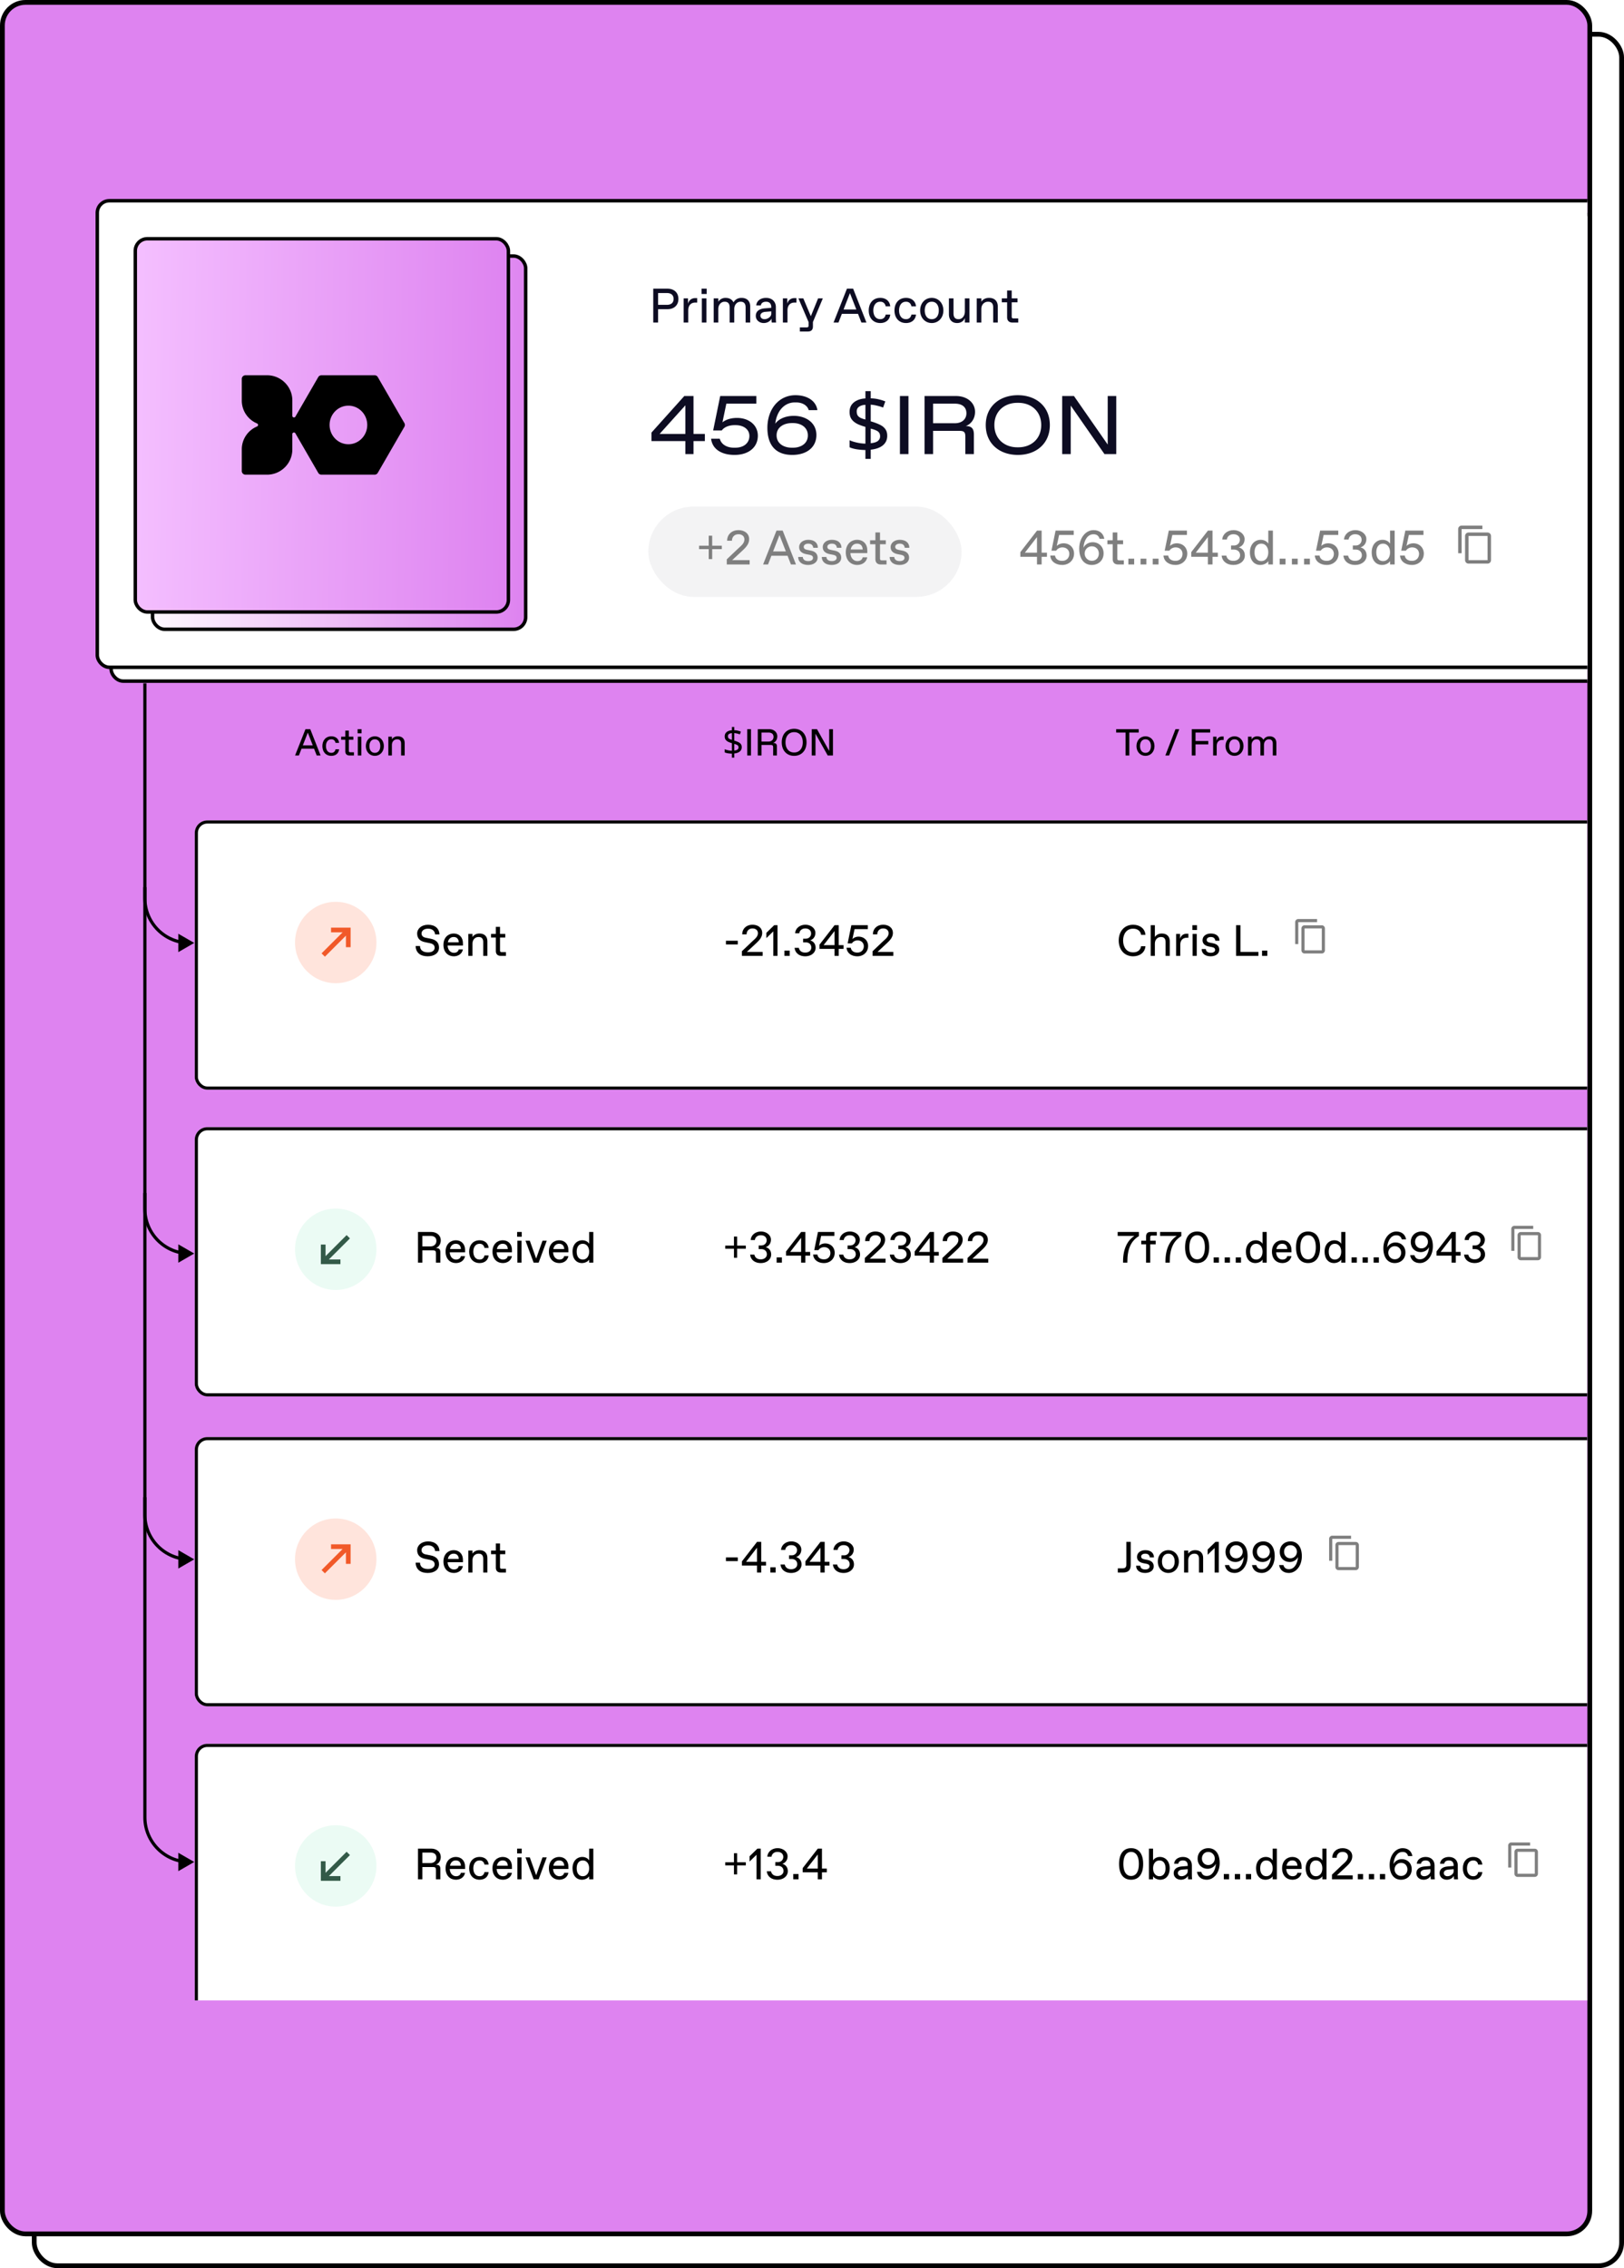
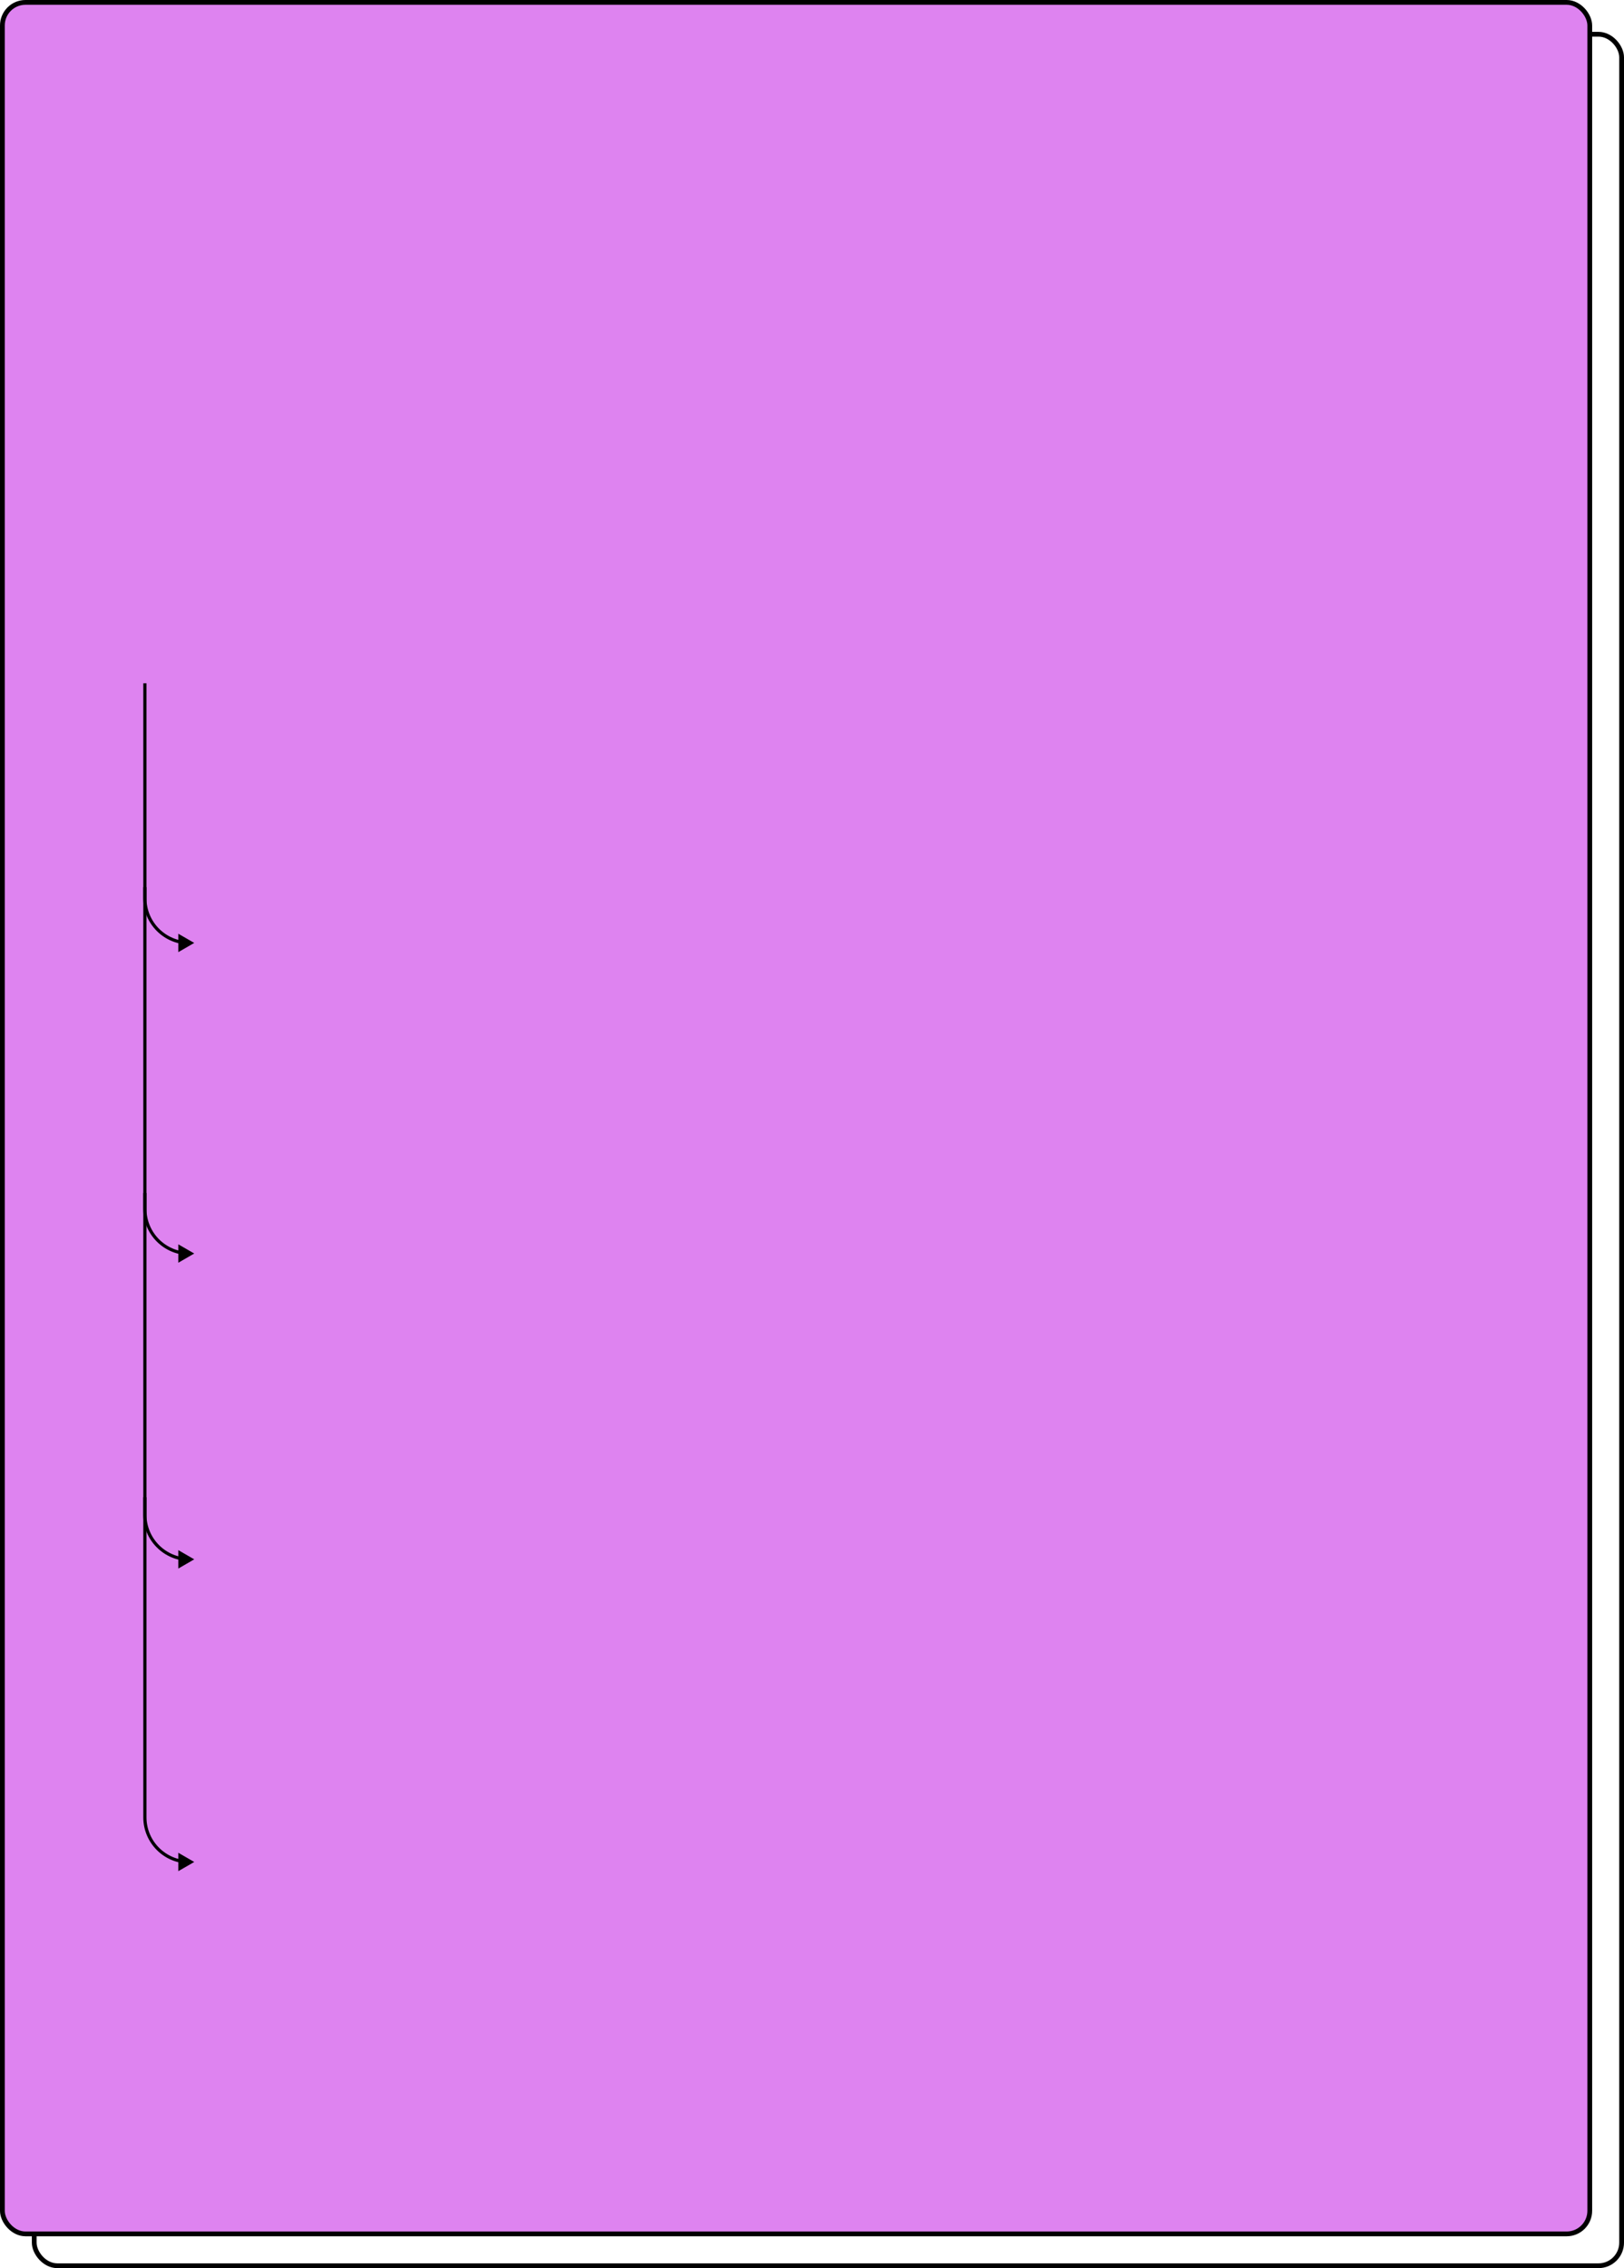
<svg xmlns="http://www.w3.org/2000/svg" width="510" height="712" fill="none">
  <rect width="498.5" height="700.5" x="10.75" y="10.75" fill="#fff" stroke="#000" stroke-width="1.5" rx="7.25" />
  <rect width="498.5" height="700.5" x=".75" y=".75" fill="#DE83F0" stroke="#000" stroke-width="1.5" rx="7.25" />
  <g clip-path="url(#a)">
    <rect width="1132.77" height="146.463" x="34.897" y="67.353" fill="#fff" stroke="#000" stroke-width="1.085" rx="3.797" />
    <rect width="1132.77" height="146.463" x="30.552" y="63.013" fill="#fff" stroke="#000" stroke-width="1.085" rx="3.797" />
    <path fill="#0D0C22" d="M206.666 101.253h-1.519V90.621h4.481c1.974 0 3.417 1.17 3.417 3.22 0 2.05-1.443 3.22-3.417 3.22h-2.962v4.192Zm0-9.265v3.706h2.734c1.367 0 2.127-.638 2.127-1.853 0-1.215-.76-1.853-2.127-1.853h-2.734Zm9.471 9.265h-1.443v-7.594h1.367v1.67c.304-1.139 1.215-1.746 2.203-1.746h.683v1.397h-.607c-1.367 0-2.203.912-2.203 2.43v3.843Zm5.787-8.961h-1.595v-1.67h1.595v1.67Zm-.076 8.961h-1.443v-7.594h1.443v7.594Zm3.723 0h-1.443v-7.594h1.443v1.063a2.657 2.657 0 0 1 2.278-1.215c1.094 0 2.005.425 2.506 1.412.593-1.047 1.58-1.412 2.506-1.412 1.747 0 2.734 1.063 2.734 2.658v5.088h-1.443v-4.784c0-1.063-.455-1.747-1.534-1.747h-.121c-.927 0-1.914.835-1.914 2.278v4.253h-1.443v-4.784c0-1.063-.456-1.747-1.534-1.747h-.121c-.927 0-1.914.835-1.914 2.278v4.253Zm14.283.152c-1.443 0-2.506-.957-2.506-2.248 0-1.731 1.534-2.248 2.764-2.354l2.096-.167v-.243c0-1.063-.607-1.671-1.579-1.671h-.122c-.79 0-1.473.38-1.564 1.14H237.5c.091-1.398 1.352-2.355 3.068-2.355 2.02 0 3.083 1.337 3.083 2.886v3.19c0 .455 0 1.139.076 1.67h-1.367c-.076-.38-.076-1.139-.076-1.215-.303.684-1.215 1.367-2.43 1.367Zm.167-1.215h.122c.926 0 2.065-.76 2.065-1.67v-.775l-1.898.151c-.881.076-1.519.502-1.519 1.2 0 .623.516 1.094 1.23 1.094Zm7.28 1.063h-1.443v-7.594h1.367v1.67c.304-1.139 1.215-1.746 2.202-1.746h.684v1.397h-.608c-1.367 0-2.202.912-2.202 2.43v3.843Zm9.614-7.594h1.488l-3.113 7.427v1.382c0 1.063-.532 1.595-1.595 1.595h-2.506v-1.291h2.126c.456 0 .608-.152.608-.608v-1.063l-3.19-7.442h1.534l2.37 5.604 2.278-5.604Zm15.177 7.594h-1.579l-1.064-2.734h-5.073l-1.063 2.734h-1.549l4.207-10.632h1.944l4.177 10.632Zm-5.179-9.235-2.005 5.134h4.01l-2.005-5.134Zm9.545 9.387c-2.339 0-3.645-1.716-3.645-3.949 0-2.233 1.306-3.95 3.645-3.95 1.732 0 2.962 1.019 3.114 2.659h-1.443c-.137-.835-.744-1.443-1.61-1.443h-.121c-1.459 0-2.142 1.291-2.142 2.734s.683 2.734 2.142 2.734h.121c.866 0 1.473-.608 1.61-1.443h1.443c-.152 1.64-1.382 2.658-3.114 2.658Zm8.084 0c-2.339 0-3.645-1.716-3.645-3.949 0-2.233 1.306-3.95 3.645-3.95 1.732 0 2.962 1.019 3.114 2.659h-1.443c-.137-.835-.744-1.443-1.61-1.443h-.122c-1.458 0-2.141 1.291-2.141 2.734s.683 2.734 2.141 2.734h.122c.866 0 1.473-.608 1.61-1.443h1.443c-.152 1.64-1.382 2.658-3.114 2.658Zm8.069 0c-2.051 0-3.645-1.595-3.645-3.949s1.594-3.95 3.645-3.95c2.05 0 3.645 1.596 3.645 3.95s-1.595 3.949-3.645 3.949Zm-.061-1.215h.122c1.23 0 2.141-.987 2.141-2.734 0-1.747-.911-2.734-2.141-2.734h-.122c-1.23 0-2.142.987-2.142 2.734 0 1.747.912 2.734 2.142 2.734Zm8.025 1.215c-1.701 0-2.582-1.139-2.582-2.734V93.66h1.443v4.708c0 1.215.501 1.823 1.534 1.823h.122c.972 0 1.913-.911 1.913-2.43v-4.101h1.443v7.594h-1.443V99.81c-.288.836-1.108 1.595-2.43 1.595Zm7.599-.152h-1.443v-7.594h1.443v1.063c.456-.683 1.215-1.215 2.431-1.215 1.746 0 2.733 1.063 2.733 2.658v5.088h-1.442v-4.784c0-1.063-.456-1.747-1.535-1.747h-.121c-1.078 0-2.066.835-2.066 2.278v4.253Zm11.592 0h-1.823c-1.063 0-1.67-.607-1.67-1.67v-4.679h-1.671V93.66h1.671v-2.46h1.442v2.46h1.823v1.245h-1.823v4.45c0 .456.152.608.608.608h1.443v1.291ZM217.789 124.319v11.9h3.567v2.239h-3.567v4.088h-2.552v-4.088h-10.65v-2.656l10.311-11.483h2.891Zm-2.552 2.917-8.098 8.983h8.098v-8.983Zm16.195 3.957c3.854 0 6.562 2.318 6.562 5.573 0 3.671-2.917 6.04-7.317 6.04-3.984 0-6.952-1.718-7.369-5.077h2.734c.469 1.823 2.292 2.812 4.453 2.812h.364c2.812 0 4.479-1.536 4.479-3.697 0-2.031-1.771-3.385-4.349-3.385h-.364c-1.432 0-3.125.494-3.958 1.666h-2.708l2.213-10.806h11.353v2.396h-9.426l-1.224 5.858c1.172-.937 2.812-1.38 4.557-1.38Zm17.839-.651c3.802 0 7.109 2.136 7.109 6.015 0 3.88-3.073 6.249-7.577 6.249-4.739 0-7.812-2.577-7.812-8.514 0-5.833 3.594-10.233 8.801-10.233 3.75 0 6.484 1.797 6.9 4.687h-2.734c-.286-1.172-1.614-2.422-3.984-2.422h-.364c-3.255 0-5.676 2.656-6.145 6.666 1.198-1.614 3.411-2.448 5.806-2.448Zm-.598 9.999h.364c2.448 0 4.661-1.276 4.661-3.854 0-2.577-2.213-3.879-4.661-3.879h-.364c-2.5 0-4.791 1.276-4.791 3.853 0 2.578 2.239 3.88 4.791 3.88Zm23.102.729a20.726 20.726 0 0 1-2.786-.234c-.902-.157-1.631-.365-2.187-.625v-2.213c.59.277 1.345.52 2.265.729.92.208 1.823.321 2.708.338v-5.26a18.413 18.413 0 0 1-2.239-.781c-.625-.295-1.137-.625-1.536-.989a3.738 3.738 0 0 1-.911-1.25c-.191-.486-.287-1.041-.287-1.666 0-.851.2-1.58.599-2.187.417-.608.998-1.085 1.745-1.433.746-.364 1.623-.572 2.629-.624v-2.292h1.667v2.265c.92.018 1.753.122 2.499.313.764.174 1.459.391 2.083.651l-.703 1.927a12.118 12.118 0 0 0-1.848-.573 11.246 11.246 0 0 0-2.031-.339v5.234c1.145.33 2.1.686 2.864 1.068.764.364 1.337.824 1.718 1.38.4.538.599 1.241.599 2.109 0 1.215-.451 2.204-1.354 2.968-.902.746-2.178 1.206-3.827 1.38v2.89h-1.667v-2.786Zm1.667-2.135c1.024-.104 1.77-.339 2.239-.703.469-.382.703-.868.703-1.458 0-.434-.087-.79-.26-1.068-.174-.295-.478-.547-.912-.755-.416-.208-1.006-.408-1.77-.599v4.583Zm-1.667-12.056c-.625.035-1.137.148-1.536.339-.399.174-.703.408-.911.703a1.828 1.828 0 0 0-.287 1.015c0 .452.079.842.235 1.172.173.313.46.582.859.807.399.209.946.4 1.64.573v-4.609Zm13.521 15.467h-2.682v-18.227h2.682v18.227Zm7.73 0h-2.682v-18.227h9.894c3.489 0 5.963 2.109 5.963 4.974 0 2.343-1.432 3.931-2.916 4.452 1.901 0 2.552.859 2.552 2.682v6.119h-2.682v-5.468c0-1.432-.417-1.823-1.849-1.823h-8.28v7.291Zm0-15.831v6.145h6.822c2.291 0 3.645-1.302 3.645-3.125 0-1.953-1.354-3.02-3.645-3.02h-6.822Zm26.616 16.091c-5.754 0-10.077-3.541-10.077-9.373 0-5.833 4.323-9.374 10.077-9.374s10.05 3.541 10.05 9.374c0 5.832-4.296 9.373-10.05 9.373Zm-.208-2.395h.416c3.88 0 7.135-2.552 7.135-6.978 0-4.427-3.255-6.978-7.135-6.978h-.416c-3.88 0-7.161 2.551-7.161 6.978 0 4.426 3.281 6.978 7.161 6.978Zm28.432-.859v-15.233h2.682v18.227h-3.698l-10.597-15.232v15.232h-2.682v-18.227h3.697l10.598 15.233Z" />
    <g clip-path="url(#b)">
      <path fill="#7F7F7F" d="M465.522 164.994h-6.516c-.598 0-1.086.488-1.086 1.085v7.594h1.086v-7.594h6.516v-1.085Zm1.629 2.17h-5.973c-.597 0-1.086.488-1.086 1.085v7.594c0 .597.489 1.085 1.086 1.085h5.973c.598 0 1.086-.488 1.086-1.085v-7.594c0-.597-.488-1.085-1.086-1.085Zm0 8.679h-5.973v-7.594h5.973v7.594Z" />
    </g>
    <rect width="98.377" height="28.34" x="203.594" y="159.027" fill="#F3F3F4" rx="14.17" />
    <path fill="#7F7F7F" d="M223.658 171.304h3.023v1.078h-3.023v3.129h-1.094v-3.129h-3.022v-1.078h3.022v-3.144h1.094v3.144Zm9.117 1.899-2.84 2.627h5.483v1.367h-7.184v-1.61l3.433-3.265c.941-.896 2.111-1.686 2.111-2.992 0-1.003-.79-1.626-1.792-1.626h-.152c-1.17 0-1.975.866-1.975 2.036h-1.519c.015-2.036 1.534-3.327 3.57-3.327 1.822 0 3.356 1.018 3.356 2.841 0 1.686-1.26 2.794-2.491 3.949Zm17.193 3.994h-1.579l-1.064-2.734h-5.073l-1.063 2.734h-1.549l4.207-10.632h1.944l4.177 10.632Zm-5.179-9.234-2.005 5.133h4.01l-2.005-5.133Zm8.981 9.386c-2.02 0-3.114-1.063-3.114-2.506h1.443c.076.911.79 1.291 1.686 1.291h.122c.79 0 1.412-.38 1.412-.987 0-.486-.273-.82-1.033-.972l-1.108-.213c-1.231-.243-2.218-.881-2.218-2.172 0-1.519 1.352-2.339 2.871-2.339 1.99 0 3.007 1.063 3.007 2.506h-1.443c-.076-.683-.501-1.291-1.488-1.291h-.122c-.85 0-1.382.441-1.382.972 0 .532.304.82 1.063.972l1.2.243c1.155.228 2.096.851 2.096 2.218s-1.23 2.278-2.992 2.278Zm7.416 0c-2.02 0-3.113-1.063-3.113-2.506h1.443c.076.911.789 1.291 1.686 1.291h.121c.79 0 1.413-.38 1.413-.987 0-.486-.274-.82-1.033-.972l-1.109-.213c-1.23-.243-2.217-.881-2.217-2.172 0-1.519 1.351-2.339 2.87-2.339 1.99 0 3.008 1.063 3.008 2.506h-1.443c-.076-.683-.502-1.291-1.489-1.291h-.121c-.851 0-1.383.441-1.383.972 0 .532.304.82 1.064.972l1.2.243c1.154.228 2.096.851 2.096 2.218s-1.231 2.278-2.993 2.278Zm8.009 0c-1.883 0-3.584-1.306-3.584-3.964 0-2.628 1.746-3.934 3.539-3.934 1.974 0 3.22 1.367 3.22 3.342v.835h-5.316c.091 1.731 1.199 2.506 2.126 2.506h.121c.745 0 1.459-.38 1.61-1.185h1.443c-.273 1.534-1.594 2.4-3.159 2.4Zm-2.05-4.86h3.782c-.061-1.322-.851-1.823-1.717-1.823h-.121c-.79 0-1.671.471-1.944 1.823Zm11.259 4.708h-1.823c-1.063 0-1.671-.607-1.671-1.67v-4.679h-1.67v-1.245h1.67v-2.461h1.443v2.461h1.823v1.245h-1.823v4.451c0 .455.152.607.608.607h1.443v1.291Zm4.097.152c-2.02 0-3.114-1.063-3.114-2.506h1.443c.076.911.79 1.291 1.686 1.291h.122c.79 0 1.412-.38 1.412-.987 0-.486-.273-.82-1.032-.972l-1.109-.213c-1.231-.243-2.218-.881-2.218-2.172 0-1.519 1.352-2.339 2.871-2.339 1.99 0 3.007 1.063 3.007 2.506h-1.443c-.076-.683-.501-1.291-1.488-1.291h-.122c-.85 0-1.382.441-1.382.972 0 .532.304.82 1.063.972l1.2.243c1.155.228 2.096.851 2.096 2.218s-1.23 2.278-2.992 2.278ZM327.113 177.197h-1.458v-2.415h-5.225v-1.458l5.24-6.759h1.443v6.926h1.671v1.291h-1.671v2.415Zm-1.458-8.597-3.798 4.891h3.798V168.6Zm7.918 8.749c-1.944 0-3.6-1.017-3.752-2.962h1.489c.137 1.094 1.078 1.671 2.187 1.671h.152c1.276 0 2.157-.942 2.157-2.202 0-1.17-.912-2.02-2.081-2.02h-.152c-.684 0-1.473.349-1.899 1.032h-1.473l1.291-6.303h5.696v1.367h-4.587l-.744 3.448c.577-.562 1.367-.835 2.126-.835 1.975 0 3.311 1.412 3.311 3.235 0 2.096-1.625 3.569-3.721 3.569Zm9.57-7.139c1.898 0 3.432 1.367 3.432 3.494 0 2.187-1.594 3.645-3.721 3.645-2.354 0-3.934-1.853-3.934-5.118 0-3.418 2.066-5.818 4.496-5.818 1.823 0 3.083 1.003 3.387 2.734h-1.488c-.228-.85-.851-1.428-1.793-1.428h-.182c-1.671 0-2.916 1.702-3.098 4.238.531-1.093 1.67-1.747 2.901-1.747Zm-.334 5.833h.151c1.14 0 2.127-.911 2.127-2.263 0-1.367-.987-2.279-2.127-2.279h-.151c-1.14 0-2.188.973-2.188 2.264 0 1.275 1.048 2.278 2.188 2.278Zm10.117 1.154h-1.822c-1.063 0-1.671-.607-1.671-1.67v-4.679h-1.671v-1.245h1.671v-2.461h1.443v2.461h1.823v1.245h-1.823v4.451c0 .455.152.607.607.607h1.443v1.291Zm3.247 0h-1.822v-1.822h1.822v1.822Zm3.827 0h-1.823v-1.822H360v1.822Zm3.827 0h-1.823v-1.822h1.823v1.822Zm5.3.152c-1.944 0-3.6-1.017-3.752-2.962h1.489c.137 1.094 1.078 1.671 2.187 1.671h.152c1.276 0 2.157-.942 2.157-2.202 0-1.17-.912-2.02-2.081-2.02h-.152c-.683 0-1.473.349-1.899 1.032h-1.473l1.291-6.303h5.696v1.367h-4.587l-.744 3.448c.577-.562 1.367-.835 2.126-.835 1.975 0 3.311 1.412 3.311 3.235 0 2.096-1.625 3.569-3.721 3.569Zm11.651-.152h-1.458v-2.415h-5.225v-1.458l5.24-6.759h1.443v6.926h1.67v1.291h-1.67v2.415Zm-1.458-8.597-3.798 4.891h3.798V168.6Zm8.009 8.749c-2.066 0-3.493-1.139-3.691-2.931h1.473c.213 1.048 1.018 1.64 2.142 1.64h.137c1.124 0 2.05-.683 2.05-1.747 0-1.108-.82-1.792-1.929-1.792h-.911v-1.276h.911c1.109 0 1.853-.82 1.853-1.792 0-1.094-.85-1.747-1.974-1.747h-.137c-1.018 0-1.883.714-1.975 1.671h-1.442c.091-1.701 1.61-2.962 3.569-2.962 1.899 0 3.448 1.261 3.448 2.81 0 1.367-.79 2.278-1.838 2.613 1.048.258 1.914 1.108 1.914 2.551 0 1.701-1.519 2.962-3.6 2.962Zm8.459 0c-1.898 0-3.265-1.443-3.265-3.949s1.519-3.949 3.417-3.949c1.064 0 1.975.532 2.355 1.215v-4.101h1.443v10.632h-1.443v-1.063c-.38.684-1.443 1.215-2.507 1.215Zm.244-1.215h.121c1.078 0 2.142-.911 2.142-2.734s-1.064-2.734-2.142-2.734h-.121c-1.155 0-2.066.911-2.066 2.734s.911 2.734 2.066 2.734Zm7.665 1.063h-1.822v-1.822h1.822v1.822Zm3.827 0h-1.822v-1.822h1.822v1.822Zm3.827 0h-1.823v-1.822h1.823v1.822Zm5.3.152c-1.944 0-3.6-1.017-3.751-2.962h1.488c.137 1.094 1.078 1.671 2.187 1.671h.152c1.276 0 2.157-.942 2.157-2.202 0-1.17-.911-2.02-2.081-2.02h-.152c-.683 0-1.473.349-1.898 1.032h-1.474l1.291-6.303h5.696v1.367h-4.587l-.744 3.448c.577-.562 1.367-.835 2.126-.835 1.975 0 3.311 1.412 3.311 3.235 0 2.096-1.625 3.569-3.721 3.569Zm8.917 0c-2.066 0-3.494-1.139-3.691-2.931h1.473c.213 1.048 1.018 1.64 2.142 1.64h.137c1.123 0 2.05-.683 2.05-1.747 0-1.108-.82-1.792-1.929-1.792h-.911v-1.276h.911c1.109 0 1.853-.82 1.853-1.792 0-1.094-.851-1.747-1.974-1.747h-.137c-1.018 0-1.884.714-1.975 1.671h-1.443c.091-1.701 1.61-2.962 3.57-2.962 1.898 0 3.448 1.261 3.448 2.81 0 1.367-.79 2.278-1.838 2.613 1.048.258 1.914 1.108 1.914 2.551 0 1.701-1.519 2.962-3.6 2.962Zm8.459 0c-1.898 0-3.265-1.443-3.265-3.949s1.519-3.949 3.417-3.949c1.063 0 1.975.532 2.354 1.215v-4.101h1.443v10.632h-1.443v-1.063c-.379.684-1.442 1.215-2.506 1.215Zm.243-1.215h.122c1.078 0 2.141-.911 2.141-2.734s-1.063-2.734-2.141-2.734h-.122c-1.154 0-2.065.911-2.065 2.734s.911 2.734 2.065 2.734Zm9.139 1.215c-1.944 0-3.599-1.017-3.751-2.962h1.488c.137 1.094 1.079 1.671 2.187 1.671h.152c1.276 0 2.157-.942 2.157-2.202 0-1.17-.911-2.02-2.081-2.02h-.152c-.683 0-1.473.349-1.898 1.032h-1.473l1.291-6.303h5.695v1.367h-4.587l-.744 3.448c.577-.562 1.367-.835 2.127-.835 1.974 0 3.311 1.412 3.311 3.235 0 2.096-1.626 3.569-3.722 3.569Z" />
    <rect width="117.17" height="117.17" x="47.909" y="80.371" fill="url(#c)" stroke="#000" stroke-width="1.085" rx="3.797" />
    <rect width="117.17" height="117.17" x="42.485" y="74.947" fill="url(#d)" stroke="#000" stroke-width="1.085" rx="3.797" />
    <path fill="#000" d="m126.997 132.824-1.631-2.821-5.533-9.568-1.189-2.057a1.151 1.151 0 0 0-.999-.577h-16.707c-.412 0-.794.22-.998.577l-1.331 2.302-5.845 10.112a.526.526 0 0 1-.579.237.507.507 0 0 1-.378-.494v-4.807c0-4.371-3.561-7.927-7.938-7.927H77.08c-.636 0-1.152.515-1.152 1.151v6.776a7.774 7.774 0 0 0 4.8 7.2.51.51 0 0 1 .317.469v.005c0 .207-.125.39-.317.473a7.777 7.777 0 0 0-4.8 7.155v6.826c0 .635.516 1.151 1.152 1.151h6.785c4.377 0 7.938-3.557 7.938-7.928v-4.806a.513.513 0 0 1 .957-.254l6.223 10.761.953 1.649c.203.357.586.578.998.578h16.707c.412 0 .795-.221.998-.578l1.768-3.058 4.156-7.191.059-.104 1.909-3.303.458-.794c.212-.357.212-.798.008-1.155Zm-17.581 6.635c-3.257 0-5.911-2.717-5.911-6.057 0-3.341 2.65-6.058 5.911-6.058 3.258 0 5.912 2.717 5.912 6.058 0 3.34-2.654 6.057-5.912 6.057Z" />
    <g filter="url(#e)">
      <rect width="624.641" height="84.507" x="61.17" y="253.615" fill="#fff" rx="3.931" />
      <rect width="623.658" height="83.524" x="61.661" y="254.106" stroke="#000" stroke-width=".983" rx="3.439" />
    </g>
    <g filter="url(#f)">
-       <rect width="624.641" height="84.507" x="61.17" y="349.913" fill="#fff" rx="3.931" />
      <rect width="623.658" height="83.524" x="61.661" y="350.404" stroke="#000" stroke-width=".983" rx="3.439" />
    </g>
    <path fill="#000" d="M132.642 396.357h-1.376v-9.629h4.127c1.789 0 3.027 1.1 3.027 2.613 0 1.239-.688 2.16-1.582 2.435 1.1 0 1.444.386 1.444 1.349v3.232h-1.375v-2.889c0-.756-.207-.963-.963-.963h-3.302v3.852Zm0-8.391v3.301h2.545c1.169 0 1.857-.756 1.857-1.719 0-1.032-.688-1.582-1.857-1.582h-2.545Zm10.535 8.529c-1.706 0-3.247-1.183-3.247-3.591 0-2.38 1.582-3.563 3.206-3.563 1.788 0 2.916 1.239 2.916 3.027v.757h-4.815c.083 1.568 1.087 2.269 1.926 2.269h.11c.674 0 1.321-.343 1.459-1.073h1.306c-.247 1.39-1.444 2.174-2.861 2.174Zm-1.857-4.402h3.425c-.055-1.197-.77-1.651-1.554-1.651h-.11c-.716 0-1.514.426-1.761 1.651Zm9.314 4.402c-2.118 0-3.301-1.555-3.301-3.577 0-2.022 1.183-3.577 3.301-3.577 1.569 0 2.683.922 2.821 2.408h-1.307c-.124-.757-.674-1.307-1.458-1.307h-.111c-1.32 0-1.939 1.169-1.939 2.476s.619 2.476 1.939 2.476h.111c.784 0 1.334-.55 1.458-1.306h1.307c-.138 1.485-1.252 2.407-2.821 2.407Zm7.267 0c-1.706 0-3.246-1.183-3.246-3.591 0-2.38 1.582-3.563 3.205-3.563 1.788 0 2.916 1.239 2.916 3.027v.757h-4.814c.082 1.568 1.086 2.269 1.926 2.269h.11c.674 0 1.32-.343 1.458-1.073h1.307c-.248 1.39-1.445 2.174-2.862 2.174Zm-1.857-4.402h3.426c-.055-1.197-.771-1.651-1.555-1.651h-.11c-.715 0-1.513.426-1.761 1.651Zm7.801-3.852h-1.444v-1.513h1.444v1.513Zm-.068 8.116h-1.307v-6.878h1.307v6.878Zm4.596-1.279 1.995-5.599h1.334l-2.545 6.878h-1.582l-2.545-6.878h1.348l1.995 5.599Zm7.248 1.417c-1.705 0-3.246-1.183-3.246-3.591 0-2.38 1.582-3.563 3.205-3.563 1.789 0 2.917 1.239 2.917 3.027v.757h-4.815c.082 1.568 1.086 2.269 1.926 2.269h.11c.674 0 1.32-.343 1.458-1.073h1.307c-.248 1.39-1.445 2.174-2.862 2.174Zm-1.857-4.402h3.426c-.055-1.197-.771-1.651-1.555-1.651h-.11c-.715 0-1.513.426-1.761 1.651Zm8.985 4.402c-1.72 0-2.958-1.307-2.958-3.577s1.376-3.577 3.095-3.577c.963 0 1.789.482 2.133 1.101v-3.714h1.306v9.629h-1.306v-.963c-.344.619-1.307 1.101-2.27 1.101Zm.22-1.101h.11c.977 0 1.94-.825 1.94-2.476s-.963-2.476-1.94-2.476h-.11c-1.046 0-1.871.825-1.871 2.476s.825 2.476 1.871 2.476Z" />
    <ellipse cx="105.436" cy="392.167" fill="#EBFBF4" rx="12.788" ry="12.774" />
    <path stroke="#335A48" stroke-width="1.474" d="M106.911 396.097h-5.41v-5.404M101.501 396.097l7.87-7.861" />
    <path fill="#000" d="M134.306 300.197c-2.27 0-3.714-1.101-3.783-3.233h1.376c0 1.307 1.018 1.995 2.462 1.995h.138c1.293 0 1.995-.647 1.995-1.445 0-.784-.496-1.238-1.514-1.444l-1.54-.317c-1.541-.316-2.435-1.183-2.435-2.71 0-1.513 1.362-2.751 3.439-2.751 2.132 0 3.494 1.169 3.563 3.026h-1.376c-.069-1.1-.949-1.788-2.118-1.788h-.138c-1.197 0-1.995.646-1.995 1.499 0 .743.509 1.183 1.321 1.348l1.541.303c1.664.33 2.627 1.211 2.627 2.779 0 1.692-1.43 2.738-3.563 2.738Zm8.199 0c-1.706 0-3.247-1.183-3.247-3.591 0-2.38 1.582-3.563 3.206-3.563 1.788 0 2.916 1.238 2.916 3.027v.756h-4.815c.083 1.568 1.087 2.27 1.926 2.27h.11c.674 0 1.321-.344 1.459-1.073h1.307c-.248 1.39-1.445 2.174-2.862 2.174Zm-1.857-4.403h3.425c-.055-1.196-.77-1.65-1.554-1.65h-.11c-.716 0-1.514.426-1.761 1.65Zm7.732 4.265h-1.306v-6.878h1.306v.963c.413-.619 1.101-1.101 2.202-1.101 1.582 0 2.476.963 2.476 2.408v4.608h-1.307v-4.333c0-.963-.413-1.582-1.39-1.582h-.11c-.976 0-1.871.756-1.871 2.063v3.852Zm10.499 0h-1.65c-.963 0-1.514-.55-1.514-1.513v-4.237h-1.513v-1.128h1.513v-2.229h1.307v2.229h1.651v1.128h-1.651v4.03c0 .413.138.551.55.551h1.307v1.169Z" />
    <ellipse cx="105.436" cy="295.868" fill="#FFE4DC" rx="12.788" ry="12.774" />
    <path stroke="#F15929" stroke-width="1.474" d="M103.96 291.938h5.41v5.404M109.37 291.938l-7.869 7.861" />
    <g filter="url(#g)">
      <rect width="624.641" height="84.507" x="61.17" y="447.194" fill="#fff" rx="3.931" />
      <rect width="623.658" height="83.524" x="61.661" y="447.686" stroke="#000" stroke-width=".983" rx="3.439" />
    </g>
    <g filter="url(#h)">
      <rect width="624.641" height="84.507" x="61.17" y="543.493" fill="#fff" rx="3.931" />
      <rect width="623.658" height="83.524" x="61.661" y="543.984" stroke="#000" stroke-width=".983" rx="3.439" />
    </g>
    <path fill="#000" d="M132.642 589.938h-1.376v-9.63h4.127c1.789 0 3.027 1.1 3.027 2.613 0 1.239-.688 2.16-1.582 2.435 1.1 0 1.444.386 1.444 1.349v3.233h-1.375v-2.889c0-.757-.207-.963-.963-.963h-3.302v3.852Zm0-8.392v3.301h2.545c1.169 0 1.857-.756 1.857-1.719 0-1.032-.688-1.582-1.857-1.582h-2.545Zm10.535 8.529c-1.706 0-3.247-1.183-3.247-3.59 0-2.38 1.582-3.564 3.206-3.564 1.788 0 2.916 1.239 2.916 3.027v.757h-4.815c.083 1.568 1.087 2.27 1.926 2.27h.11c.674 0 1.321-.344 1.459-1.074h1.306c-.247 1.39-1.444 2.174-2.861 2.174Zm-1.857-4.402h3.425c-.055-1.197-.77-1.651-1.554-1.651h-.11c-.716 0-1.514.426-1.761 1.651Zm9.314 4.402c-2.118 0-3.301-1.554-3.301-3.577 0-2.022 1.183-3.577 3.301-3.577 1.569 0 2.683.922 2.821 2.408h-1.307c-.124-.757-.674-1.307-1.458-1.307h-.111c-1.32 0-1.939 1.169-1.939 2.476s.619 2.477 1.939 2.477h.111c.784 0 1.334-.551 1.458-1.307h1.307c-.138 1.485-1.252 2.407-2.821 2.407Zm7.267 0c-1.706 0-3.246-1.183-3.246-3.59 0-2.38 1.582-3.564 3.205-3.564 1.788 0 2.916 1.239 2.916 3.027v.757h-4.814c.082 1.568 1.086 2.27 1.926 2.27h.11c.674 0 1.32-.344 1.458-1.074h1.307c-.248 1.39-1.445 2.174-2.862 2.174Zm-1.857-4.402h3.426c-.055-1.197-.771-1.651-1.555-1.651h-.11c-.715 0-1.513.426-1.761 1.651Zm7.801-3.852h-1.444v-1.513h1.444v1.513Zm-.068 8.117h-1.307v-6.879h1.307v6.879Zm4.596-1.28 1.995-5.599h1.334l-2.545 6.879h-1.582l-2.545-6.879h1.348l1.995 5.599Zm7.248 1.417c-1.705 0-3.246-1.183-3.246-3.59 0-2.38 1.582-3.564 3.205-3.564 1.789 0 2.917 1.239 2.917 3.027v.757h-4.815c.082 1.568 1.086 2.27 1.926 2.27h.11c.674 0 1.32-.344 1.458-1.074h1.307c-.248 1.39-1.445 2.174-2.862 2.174Zm-1.857-4.402h3.426c-.055-1.197-.771-1.651-1.555-1.651h-.11c-.715 0-1.513.426-1.761 1.651Zm8.985 4.402c-1.72 0-2.958-1.307-2.958-3.577s1.376-3.577 3.095-3.577c.963 0 1.789.482 2.133 1.101v-3.714h1.306v9.63h-1.306v-.963c-.344.619-1.307 1.1-2.27 1.1Zm.22-1.1h.11c.977 0 1.94-.826 1.94-2.477 0-1.651-.963-2.476-1.94-2.476h-.11c-1.046 0-1.871.825-1.871 2.476s.825 2.477 1.871 2.477Z" />
    <ellipse cx="105.436" cy="585.746" fill="#EBFBF4" rx="12.788" ry="12.774" />
    <path stroke="#335A48" stroke-width="1.474" d="M106.911 589.677h-5.41v-5.404M101.501 589.677l7.87-7.861" />
    <path fill="#000" d="M134.306 493.777c-2.27 0-3.714-1.101-3.783-3.233h1.376c0 1.307 1.018 1.995 2.462 1.995h.138c1.293 0 1.995-.647 1.995-1.445 0-.784-.496-1.238-1.514-1.444l-1.54-.317c-1.541-.316-2.435-1.183-2.435-2.71 0-1.513 1.362-2.751 3.439-2.751 2.132 0 3.494 1.169 3.563 3.026h-1.376c-.069-1.1-.949-1.788-2.118-1.788h-.138c-1.197 0-1.995.646-1.995 1.499 0 .743.509 1.183 1.321 1.349l1.541.302c1.664.33 2.627 1.211 2.627 2.779 0 1.692-1.43 2.738-3.563 2.738Zm8.199 0c-1.706 0-3.247-1.183-3.247-3.591 0-2.38 1.582-3.563 3.206-3.563 1.788 0 2.916 1.238 2.916 3.027v.756h-4.815c.083 1.569 1.087 2.27 1.926 2.27h.11c.674 0 1.321-.344 1.459-1.073h1.307c-.248 1.39-1.445 2.174-2.862 2.174Zm-1.857-4.402h3.425c-.055-1.197-.77-1.651-1.554-1.651h-.11c-.716 0-1.514.426-1.761 1.651Zm7.732 4.264h-1.306v-6.878h1.306v.963c.413-.619 1.101-1.101 2.202-1.101 1.582 0 2.476.963 2.476 2.408v4.608h-1.307v-4.333c0-.963-.413-1.582-1.39-1.582h-.11c-.976 0-1.871.756-1.871 2.063v3.852Zm10.499 0h-1.65c-.963 0-1.514-.55-1.514-1.513v-4.237h-1.513v-1.128h1.513v-2.229h1.307v2.229h1.651v1.128h-1.651v4.031c0 .412.138.55.55.55h1.307v1.169Z" />
    <ellipse cx="105.436" cy="489.448" fill="#FFE4DC" rx="12.788" ry="12.774" />
    <path stroke="#F15929" stroke-width="1.474" d="M103.96 485.518h5.41v5.404M109.37 485.518l-7.869 7.861" />
    <path fill="#000" d="M231.688 296.482h-3.715v-1.169h3.715v1.169Zm5.418-.041-2.572 2.38h4.966v1.238h-6.507v-1.458l3.109-2.958c.853-.812 1.912-1.527 1.912-2.71 0-.908-.715-1.472-1.623-1.472h-.138c-1.059 0-1.788.784-1.788 1.843h-1.376c.014-1.843 1.389-3.012 3.233-3.012 1.651 0 3.04.921 3.04 2.572 0 1.527-1.142 2.531-2.256 3.577Zm3.552-3.604 2.477-2.408h1.031v9.63h-1.32v-7.69l-2.188 2.119v-1.651Zm7.331 7.222h-1.651v-1.651h1.651v1.651Zm4.883.138c-1.871 0-3.164-1.032-3.343-2.655h1.335c.192.949.921 1.485 1.939 1.485h.124c1.018 0 1.857-.619 1.857-1.582 0-1.004-.742-1.623-1.747-1.623h-.825v-1.156h.825c1.005 0 1.679-.743 1.679-1.623 0-.99-.771-1.582-1.789-1.582h-.124c-.921 0-1.705.647-1.788 1.513h-1.307c.083-1.541 1.458-2.682 3.233-2.682 1.72 0 3.123 1.141 3.123 2.545 0 1.238-.715 2.063-1.665 2.366.95.234 1.734 1.004 1.734 2.311 0 1.541-1.376 2.683-3.261 2.683Zm10.524-.138h-1.321v-2.187h-4.732v-1.321l4.746-6.122h1.307v6.273h1.513v1.17h-1.513v2.187Zm-1.321-7.786-3.439 4.429h3.439v-4.429Zm7.172 7.924c-1.761 0-3.26-.922-3.398-2.683h1.348c.124.991.977 1.513 1.981 1.513h.138c1.155 0 1.953-.853 1.953-1.994 0-1.06-.825-1.83-1.884-1.83h-.138c-.619 0-1.334.316-1.72.935h-1.334l1.169-5.709h5.159v1.238h-4.154l-.675 3.123c.523-.509 1.239-.756 1.926-.756 1.789 0 2.999 1.279 2.999 2.93 0 1.898-1.472 3.233-3.37 3.233Zm8.902-3.756-2.573 2.38h4.966v1.238h-6.507v-1.458l3.109-2.958c.853-.812 1.912-1.527 1.912-2.71 0-.908-.715-1.472-1.623-1.472h-.137c-1.06 0-1.789.784-1.789 1.843h-1.376c.014-1.843 1.39-3.012 3.233-3.012 1.651 0 3.041.921 3.041 2.572 0 1.527-1.142 2.531-2.256 3.577ZM231.481 391.02h2.738v.976h-2.738v2.834h-.99v-2.834h-2.738v-.976h2.738v-2.848h.99v2.848Zm7.433 5.475c-1.871 0-3.164-1.032-3.343-2.655h1.334c.193.949.922 1.486 1.94 1.486h.124c1.018 0 1.857-.619 1.857-1.582 0-1.005-.743-1.624-1.747-1.624h-.826v-1.155h.826c1.004 0 1.678-.743 1.678-1.624 0-.99-.77-1.582-1.788-1.582h-.124c-.922 0-1.706.647-1.788 1.514h-1.307c.082-1.541 1.458-2.683 3.233-2.683 1.719 0 3.122 1.142 3.122 2.545 0 1.238-.715 2.064-1.664 2.366.949.234 1.733 1.004 1.733 2.311 0 1.541-1.375 2.683-3.26 2.683Zm6.63-.138h-1.651v-1.65h1.651v1.65Zm7.359 0h-1.32v-2.187h-4.733v-1.321l4.747-6.121h1.306v6.273h1.514v1.169h-1.514v2.187Zm-1.32-7.786-3.439 4.43h3.439v-4.43Zm7.172 7.924c-1.761 0-3.261-.922-3.398-2.683h1.348c.124.991.977 1.514 1.981 1.514h.137c1.156 0 1.954-.853 1.954-1.995 0-1.059-.825-1.83-1.885-1.83h-.137c-.619 0-1.335.317-1.72.936h-1.334l1.169-5.709h5.159v1.238h-4.155l-.674 3.123c.523-.509 1.238-.757 1.926-.757 1.789 0 2.999 1.279 2.999 2.93 0 1.899-1.472 3.233-3.37 3.233Zm8.076 0c-1.871 0-3.164-1.032-3.343-2.655h1.334c.193.949.922 1.486 1.94 1.486h.124c1.018 0 1.857-.619 1.857-1.582 0-1.005-.743-1.624-1.747-1.624h-.826v-1.155h.826c1.004 0 1.678-.743 1.678-1.624 0-.99-.77-1.582-1.788-1.582h-.124c-.922 0-1.706.647-1.788 1.514h-1.307c.082-1.541 1.458-2.683 3.233-2.683 1.719 0 3.122 1.142 3.122 2.545 0 1.238-.715 2.064-1.664 2.366.949.234 1.733 1.004 1.733 2.311 0 1.541-1.376 2.683-3.26 2.683Zm8.872-3.756-2.572 2.38h4.966v1.238h-6.507v-1.458l3.109-2.958c.853-.811 1.912-1.527 1.912-2.71 0-.908-.715-1.472-1.623-1.472h-.138c-1.059 0-1.788.784-1.788 1.844h-1.376c.014-1.844 1.39-3.013 3.233-3.013 1.651 0 3.041.922 3.041 2.573 0 1.527-1.142 2.531-2.257 3.576Zm7.075 3.756c-1.871 0-3.165-1.032-3.343-2.655h1.334c.193.949.922 1.486 1.94 1.486h.124c1.018 0 1.857-.619 1.857-1.582 0-1.005-.743-1.624-1.747-1.624h-.826v-1.155h.826c1.004 0 1.678-.743 1.678-1.624 0-.99-.77-1.582-1.788-1.582h-.124c-.922 0-1.706.647-1.789 1.514h-1.307c.083-1.541 1.459-2.683 3.233-2.683 1.72 0 3.123 1.142 3.123 2.545 0 1.238-.715 2.064-1.664 2.366.949.234 1.733 1.004 1.733 2.311 0 1.541-1.376 2.683-3.26 2.683Zm10.523-.138h-1.321v-2.187h-4.732v-1.321l4.746-6.121h1.307v6.273h1.513v1.169h-1.513v2.187Zm-1.321-7.786-3.439 4.43h3.439v-4.43Zm8.08 4.168-2.572 2.38h4.966v1.238h-6.507v-1.458l3.109-2.958c.853-.811 1.912-1.527 1.912-2.71 0-.908-.715-1.472-1.623-1.472h-.138c-1.059 0-1.788.784-1.788 1.844h-1.376c.014-1.844 1.39-3.013 3.233-3.013 1.651 0 3.04.922 3.04 2.573 0 1.527-1.141 2.531-2.256 3.576Zm7.9 0-2.573 2.38h4.966v1.238h-6.507v-1.458l3.109-2.958c.853-.811 1.913-1.527 1.913-2.71 0-.908-.716-1.472-1.624-1.472h-.137c-1.06 0-1.789.784-1.789 1.844h-1.375c.013-1.844 1.389-3.013 3.233-3.013 1.65 0 3.04.922 3.04 2.573 0 1.527-1.142 2.531-2.256 3.576ZM231.688 490.062h-3.715v-1.169h3.715v1.169Zm7.364 3.577h-1.32v-2.188h-4.733v-1.32l4.747-6.122h1.306v6.273h1.514v1.169h-1.514v2.188Zm-1.32-7.787-3.439 4.43h3.439v-4.43Zm5.837 7.787h-1.651v-1.651h1.651v1.651Zm4.883.137c-1.871 0-3.164-1.032-3.343-2.655h1.335c.192.949.922 1.486 1.94 1.486h.123c1.018 0 1.858-.619 1.858-1.582 0-1.004-.743-1.623-1.748-1.623h-.825v-1.156h.825c1.005 0 1.679-.743 1.679-1.623 0-.991-.771-1.582-1.789-1.582h-.123c-.922 0-1.706.646-1.789 1.513h-1.307c.083-1.541 1.458-2.683 3.233-2.683 1.72 0 3.123 1.142 3.123 2.545 0 1.238-.715 2.064-1.665 2.366.95.234 1.734 1.005 1.734 2.312 0 1.54-1.376 2.682-3.261 2.682Zm10.524-.137h-1.321v-2.188h-4.732v-1.32l4.746-6.122h1.307v6.273h1.513v1.169h-1.513v2.188Zm-1.321-7.787-3.439 4.43h3.439v-4.43Zm7.255 7.924c-1.871 0-3.164-1.032-3.343-2.655h1.334c.193.949.922 1.486 1.94 1.486h.124c1.018 0 1.857-.619 1.857-1.582 0-1.004-.743-1.623-1.747-1.623h-.826v-1.156h.826c1.004 0 1.678-.743 1.678-1.623 0-.991-.77-1.582-1.788-1.582h-.124c-.922 0-1.706.646-1.789 1.513h-1.306c.082-1.541 1.458-2.683 3.232-2.683 1.72 0 3.123 1.142 3.123 2.545 0 1.238-.715 2.064-1.664 2.366.949.234 1.733 1.005 1.733 2.312 0 1.54-1.376 2.682-3.26 2.682ZM231.481 584.6h2.738v.977h-2.738v2.833h-.99v-2.833h-2.738v-.977h2.738v-2.848h.99v2.848Zm3.911-1.885 2.476-2.407h1.032v9.63h-1.321v-7.691l-2.187 2.119v-1.651Zm8.748 7.36c-1.871 0-3.164-1.032-3.343-2.655h1.334c.193.949.922 1.486 1.94 1.486h.124c1.018 0 1.857-.619 1.857-1.582 0-1.005-.743-1.624-1.747-1.624h-.825v-1.155h.825c1.004 0 1.678-.743 1.678-1.624 0-.99-.77-1.582-1.788-1.582h-.124c-.922 0-1.706.647-1.788 1.514h-1.307c.082-1.541 1.458-2.683 3.233-2.683 1.719 0 3.122 1.142 3.122 2.545 0 1.238-.715 2.064-1.664 2.366.949.234 1.733 1.005 1.733 2.311 0 1.541-1.375 2.683-3.26 2.683Zm6.63-.137h-1.651v-1.651h1.651v1.651Zm7.359 0h-1.32v-2.188h-4.733v-1.321l4.747-6.121h1.306v6.273h1.514v1.169h-1.514v2.188Zm-1.32-7.787-3.439 4.43h3.439v-4.43ZM229.838 236.575a9.42 9.42 0 0 1-1.262-.106c-.409-.071-.739-.165-.99-.283v-1.002c.267.125.609.235 1.025.33.417.094.826.145 1.227.153v-2.382a8.323 8.323 0 0 1-1.014-.354 2.786 2.786 0 0 1-.696-.448 1.692 1.692 0 0 1-.413-.566 2.058 2.058 0 0 1-.129-.754c0-.386.09-.716.271-.991a1.9 1.9 0 0 1 .79-.648c.338-.165.735-.26 1.191-.283v-1.038h.754v1.026c.417.008.794.055 1.132.141.346.079.661.177.944.295l-.319.873a5.541 5.541 0 0 0-.837-.26 5.198 5.198 0 0 0-.92-.153v2.37c.519.149.952.311 1.298.484.345.165.605.373.778.625.181.243.271.562.271.955 0 .55-.204.998-.613 1.344-.409.338-.987.546-1.734.625v1.309h-.754v-1.262Zm.754-.967c.464-.047.802-.153 1.015-.318a.816.816 0 0 0 .318-.661.896.896 0 0 0-.118-.483c-.079-.134-.216-.248-.413-.342a4.049 4.049 0 0 0-.802-.271v2.075Zm-.754-5.459a1.839 1.839 0 0 0-.696.153.959.959 0 0 0-.413.318.832.832 0 0 0-.129.46c0 .205.035.381.106.531a.973.973 0 0 0 .389.365c.181.095.428.181.743.26v-2.087Zm6.005 7.004h-1.179v-8.254h1.179v8.254Zm3.305 0h-1.179v-8.254h3.537c1.533 0 2.594.943 2.594 2.24 0 1.061-.589 1.851-1.356 2.087.944 0 1.238.33 1.238 1.156v2.771h-1.179v-2.476c0-.649-.177-.826-.825-.826h-2.83v3.302Zm0-7.193v2.83h2.181c1.003 0 1.592-.649 1.592-1.474 0-.884-.589-1.356-1.592-1.356h-2.181Zm10.243 7.311c-2.24 0-3.891-1.592-3.891-4.245s1.651-4.245 3.891-4.245 3.891 1.592 3.891 4.245-1.651 4.245-3.891 4.245Zm-.059-1.062h.118c1.533 0 2.653-1.179 2.653-3.183 0-2.005-1.12-3.184-2.653-3.184h-.118c-1.533 0-2.653 1.179-2.653 3.184 0 2.004 1.12 3.183 2.653 3.183Zm11.07-.483v-6.827h1.179v8.254h-1.65l-3.833-6.828v6.828h-1.179v-8.254h1.651l3.832 6.827Z" />
    <g clip-path="url(#i)">
      <path fill="#7F7F7F" d="M481.492 384.797h-5.902a.986.986 0 0 0-.984.983v6.878h.984v-6.878h5.902v-.983Zm1.476 1.965h-5.41a.986.986 0 0 0-.984.983v6.878c0 .541.442.983.984.983h5.41a.985.985 0 0 0 .983-.983v-6.878a.985.985 0 0 0-.983-.983Zm0 7.861h-5.41v-6.878h5.41v6.878Z" />
    </g>
    <path fill="#000" d="M355.862 300.197c-2.82 0-4.539-2.133-4.539-4.953 0-2.82 1.719-4.952 4.539-4.952 2.064 0 3.715 1.21 3.852 3.164h-1.375c-.138-1.17-1.101-1.926-2.408-1.926h-.137c-1.995 0-3.096 1.651-3.096 3.714 0 2.064 1.101 3.715 3.096 3.715h.137c1.307 0 2.27-.757 2.408-1.926h1.375c-.137 1.953-1.788 3.164-3.852 3.164Zm6.812-.138h-1.307v-9.63h1.307v3.715c.413-.619 1.1-1.101 2.201-1.101 1.582 0 2.476.963 2.476 2.408v4.608h-1.307v-4.333c0-.963-.412-1.582-1.389-1.582h-.11c-.977 0-1.871.756-1.871 2.063v3.852Zm7.98 0h-1.307v-6.878h1.238v1.513c.275-1.032 1.101-1.582 1.995-1.582h.619v1.265h-.55c-1.238 0-1.995.826-1.995 2.202v3.48Zm5.241-8.117h-1.444v-1.513h1.444v1.513Zm-.069 8.117h-1.307v-6.878h1.307v6.878Zm4.363.138c-1.83 0-2.82-.963-2.82-2.27h1.307c.068.825.715 1.169 1.527 1.169h.11c.715 0 1.279-.344 1.279-.894 0-.44-.248-.743-.935-.881l-1.005-.192c-1.114-.22-2.008-.798-2.008-1.967 0-1.376 1.224-2.119 2.6-2.119 1.802 0 2.724.963 2.724 2.27h-1.307c-.069-.619-.454-1.169-1.348-1.169h-.11c-.771 0-1.252.399-1.252.88 0 .482.275.743.963.88l1.087.221c1.045.206 1.898.77 1.898 2.008s-1.114 2.064-2.71 2.064Zm15.001-.138h-7.016v-9.63h1.375v8.392h5.641v1.238Zm2.795 0h-1.651v-1.651h1.651v1.651ZM350.993 387.966v-1.238h6.672v1.306c-2.449 1.486-3.632 3.962-3.632 8.048v.275h-1.348v-.399c0-3.934 1.389-6.617 3.576-7.992h-5.268Zm10.222 8.391h-1.307v-5.75h-1.513v-1.128h1.513v-1.307c0-.963.481-1.444 1.444-1.444h1.926v1.141h-1.513c-.413 0-.55.138-.55.551v1.059h1.719v1.128h-1.719v5.75Zm3.091-8.391v-1.238h6.672v1.306c-2.448 1.486-3.632 3.962-3.632 8.048v.275h-1.348v-.399c0-3.934 1.39-6.617 3.577-7.992h-5.269Zm11.639 8.529c-2.38 0-3.783-1.72-3.783-4.953 0-3.232 1.403-4.952 3.783-4.952s3.784 1.72 3.784 4.952c0 3.233-1.404 4.953-3.784 4.953Zm-.068-1.169h.137c1.032 0 2.366-.812 2.366-3.784 0-2.971-1.334-3.783-2.366-3.783h-.137c-1.032 0-2.367.812-2.367 3.783 0 2.972 1.335 3.784 2.367 3.784Zm6.914 1.031h-1.651v-1.65h1.651v1.65Zm3.466 0h-1.651v-1.65h1.651v1.65Zm3.466 0h-1.651v-1.65h1.651v1.65Zm4.498.138c-1.72 0-2.958-1.307-2.958-3.577s1.376-3.577 3.095-3.577c.963 0 1.789.482 2.132 1.101v-3.714h1.307v9.629h-1.307v-.963c-.343.619-1.306 1.101-2.269 1.101Zm.22-1.101h.11c.977 0 1.939-.825 1.939-2.476s-.962-2.476-1.939-2.476h-.11c-1.046 0-1.871.825-1.871 2.476s.825 2.476 1.871 2.476Zm8.25 1.101c-1.706 0-3.247-1.183-3.247-3.591 0-2.38 1.582-3.563 3.206-3.563 1.788 0 2.916 1.239 2.916 3.027v.757h-4.815c.083 1.568 1.087 2.269 1.926 2.269h.11c.674 0 1.321-.343 1.458-1.073h1.307c-.247 1.39-1.444 2.174-2.861 2.174Zm-1.857-4.402h3.425c-.055-1.197-.77-1.651-1.554-1.651h-.111c-.715 0-1.513.426-1.76 1.651Zm9.947 4.402c-2.38 0-3.783-1.72-3.783-4.953 0-3.232 1.403-4.952 3.783-4.952s3.783 1.72 3.783 4.952c0 3.233-1.403 4.953-3.783 4.953Zm-.069-1.169h.138c1.032 0 2.366-.812 2.366-3.784 0-2.971-1.334-3.783-2.366-3.783h-.138c-1.031 0-2.366.812-2.366 3.783 0 2.972 1.335 3.784 2.366 3.784Zm8.215 1.169c-1.72 0-2.958-1.307-2.958-3.577s1.376-3.577 3.095-3.577c.963 0 1.789.482 2.133 1.101v-3.714h1.306v9.629h-1.306v-.963c-.344.619-1.307 1.101-2.27 1.101Zm.22-1.101h.11c.977 0 1.94-.825 1.94-2.476s-.963-2.476-1.94-2.476h-.11c-1.046 0-1.871.825-1.871 2.476s.825 2.476 1.871 2.476Zm6.943.963h-1.651v-1.65h1.651v1.65Zm3.466 0h-1.651v-1.65h1.651v1.65Zm3.466 0h-1.651v-1.65h1.651v1.65Zm5.233-6.328c1.72 0 3.109 1.238 3.109 3.164 0 1.981-1.444 3.302-3.37 3.302-2.133 0-3.563-1.678-3.563-4.636 0-3.095 1.87-5.269 4.072-5.269 1.65 0 2.792.908 3.067 2.476h-1.348c-.206-.77-.77-1.293-1.623-1.293h-.165c-1.513 0-2.642 1.541-2.807 3.838.482-.99 1.514-1.582 2.628-1.582Zm-.303 5.283h.138c1.032 0 1.926-.826 1.926-2.05 0-1.238-.894-2.063-1.926-2.063h-.138c-1.031 0-1.981.88-1.981 2.049 0 1.156.95 2.064 1.981 2.064Zm8.463-8.722c2.132 0 3.563 1.678 3.563 4.636 0 3.095-1.871 5.269-4.072 5.269-1.651 0-2.793-.908-3.068-2.476h1.348c.207.77.771 1.293 1.623 1.293h.166c1.513 0 2.641-1.541 2.806-3.838-.482.99-1.513 1.582-2.628 1.582-1.719 0-3.109-1.238-3.109-3.164 0-1.981 1.445-3.302 3.371-3.302Zm-.097 5.296h.138c1.032 0 1.981-.88 1.981-2.049 0-1.156-.949-2.064-1.981-2.064h-.138c-1.031 0-1.925.826-1.925 2.05 0 1.238.894 2.063 1.925 2.063Zm10.857 4.471h-1.321v-2.187h-4.732v-1.321l4.746-6.121h1.307v6.273h1.513v1.169h-1.513v2.187Zm-1.321-7.786-3.439 4.43h3.439v-4.43Zm7.254 7.924c-1.871 0-3.164-1.032-3.343-2.655h1.335c.192.949.922 1.486 1.94 1.486h.123c1.018 0 1.858-.619 1.858-1.582 0-1.005-.743-1.624-1.748-1.624h-.825v-1.155h.825c1.005 0 1.679-.743 1.679-1.624 0-.99-.771-1.582-1.789-1.582h-.123c-.922 0-1.706.647-1.789 1.514h-1.307c.083-1.541 1.459-2.683 3.233-2.683 1.72 0 3.123 1.142 3.123 2.545 0 1.238-.715 2.064-1.665 2.366.95.234 1.734 1.004 1.734 2.311 0 1.541-1.376 2.683-3.261 2.683Z" />
    <g clip-path="url(#j)">
      <path fill="#7F7F7F" d="M413.618 288.498h-5.902a.986.986 0 0 0-.984.983v6.878h.984v-6.878h5.902v-.983Zm1.476 1.965h-5.411a.986.986 0 0 0-.983.983v6.878c0 .541.442.983.983.983h5.411a.985.985 0 0 0 .983-.983v-6.878a.986.986 0 0 0-.983-.983Zm0 7.861h-5.411v-6.878h5.411v6.878Z" />
    </g>
    <g clip-path="url(#k)">
      <path fill="#7F7F7F" d="M424.283 482.078h-5.903a.985.985 0 0 0-.983.983v6.878h.983v-6.878h5.903v-.983Zm1.475 1.965h-5.41a.987.987 0 0 0-.984.983v6.879c0 .54.443.982.984.982h5.41a.986.986 0 0 0 .984-.982v-6.879a.987.987 0 0 0-.984-.983Zm0 7.862h-5.41v-6.879h5.41v6.879Z" />
    </g>
    <g clip-path="url(#l)">
      <path fill="#7F7F7F" d="M480.509 578.377h-5.902a.986.986 0 0 0-.984.983v6.878h.984v-6.878h5.902v-.983Zm1.476 1.965h-5.411a.985.985 0 0 0-.983.983v6.878c0 .541.442.983.983.983h5.411a.985.985 0 0 0 .983-.983v-6.878a.985.985 0 0 0-.983-.983Zm0 7.861h-5.411v-6.878h5.411v6.878Z" />
    </g>
    <path fill="#000" d="M352.685 493.639h-1.651v-1.307h1.444c.894 0 1.238-.344 1.238-1.238v-7.085h1.376v7.222c0 1.651-.757 2.408-2.407 2.408Zm6.922.137c-1.83 0-2.82-.963-2.82-2.27h1.307c.069.826.715 1.17 1.527 1.17h.11c.715 0 1.279-.344 1.279-.895 0-.44-.247-.742-.935-.88l-1.004-.193c-1.115-.22-2.009-.797-2.009-1.967 0-1.375 1.224-2.118 2.6-2.118 1.802 0 2.724.963 2.724 2.27h-1.307c-.069-.62-.454-1.17-1.348-1.17h-.11c-.77 0-1.252.399-1.252.881 0 .481.275.743.963.88l1.087.22c1.045.207 1.898.771 1.898 2.009s-1.114 2.063-2.71 2.063Zm7.295 0c-1.857 0-3.301-1.444-3.301-3.577 0-2.132 1.444-3.576 3.301-3.576 1.857 0 3.302 1.444 3.302 3.576 0 2.133-1.445 3.577-3.302 3.577Zm-.055-1.1h.11c1.115 0 1.94-.895 1.94-2.477 0-1.582-.825-2.476-1.94-2.476h-.11c-1.114 0-1.94.894-1.94 2.476 0 1.582.826 2.477 1.94 2.477Zm6.306.963h-1.307v-6.879h1.307v.963c.413-.619 1.1-1.1 2.201-1.1 1.582 0 2.476.963 2.476 2.407v4.609h-1.307v-4.334c0-.963-.412-1.582-1.389-1.582h-.11c-.977 0-1.871.757-1.871 2.064v3.852Zm6.095-7.223 2.476-2.407h1.032v9.63h-1.32v-7.69l-2.188 2.118v-1.651Zm8.982-2.545c2.132 0 3.563 1.679 3.563 4.636 0 3.096-1.871 5.269-4.072 5.269-1.651 0-2.793-.908-3.068-2.476h1.348c.207.77.771 1.293 1.624 1.293h.165c1.513 0 2.641-1.541 2.806-3.838-.481.99-1.513 1.582-2.628 1.582-1.719 0-3.109-1.238-3.109-3.164 0-1.981 1.445-3.302 3.371-3.302Zm-.096 5.297h.137c1.032 0 1.981-.881 1.981-2.05 0-1.156-.949-2.064-1.981-2.064h-.137c-1.032 0-1.926.826-1.926 2.05 0 1.238.894 2.064 1.926 2.064Zm8.613-5.297c2.133 0 3.563 1.679 3.563 4.636 0 3.096-1.871 5.269-4.072 5.269-1.65 0-2.792-.908-3.067-2.476h1.348c.206.77.77 1.293 1.623 1.293h.165c1.513 0 2.641-1.541 2.807-3.838-.482.99-1.514 1.582-2.628 1.582-1.72 0-3.109-1.238-3.109-3.164 0-1.981 1.444-3.302 3.37-3.302Zm-.096 5.297h.138c1.031 0 1.981-.881 1.981-2.05 0-1.156-.95-2.064-1.981-2.064h-.138c-1.032 0-1.926.826-1.926 2.05 0 1.238.894 2.064 1.926 2.064Zm8.614-5.297c2.132 0 3.563 1.679 3.563 4.636 0 3.096-1.871 5.269-4.072 5.269-1.651 0-2.793-.908-3.068-2.476h1.348c.207.77.771 1.293 1.624 1.293h.165c1.513 0 2.641-1.541 2.806-3.838-.481.99-1.513 1.582-2.628 1.582-1.719 0-3.109-1.238-3.109-3.164 0-1.981 1.445-3.302 3.371-3.302Zm-.096 5.297h.137c1.032 0 1.981-.881 1.981-2.05 0-1.156-.949-2.064-1.981-2.064h-.137c-1.032 0-1.926.826-1.926 2.05 0 1.238.894 2.064 1.926 2.064ZM355.216 590.075c-2.38 0-3.783-1.72-3.783-4.952 0-3.233 1.403-4.953 3.783-4.953s3.783 1.72 3.783 4.953c0 3.232-1.403 4.952-3.783 4.952Zm-.069-1.169h.138c1.031 0 2.366-.812 2.366-3.783 0-2.972-1.335-3.784-2.366-3.784h-.138c-1.032 0-2.366.812-2.366 3.784 0 2.971 1.334 3.783 2.366 3.783Zm9.233 1.169c-.963 0-1.926-.481-2.27-1.1v.963h-1.307v-9.63h1.307v3.714c.344-.619 1.169-1.101 2.132-1.101 1.72 0 3.095 1.307 3.095 3.577s-1.238 3.577-2.957 3.577Zm-.331-1.1h.11c1.046 0 1.871-.826 1.871-2.477 0-1.651-.825-2.476-1.871-2.476h-.11c-.976 0-1.939.825-1.939 2.476s.963 2.477 1.939 2.477Zm6.806 1.1c-1.307 0-2.27-.867-2.27-2.036 0-1.568 1.39-2.036 2.504-2.132l1.898-.152v-.22c0-.963-.55-1.513-1.43-1.513h-.11c-.716 0-1.335.344-1.417 1.032h-1.307c.082-1.266 1.224-2.133 2.779-2.133 1.829 0 2.792 1.211 2.792 2.614v2.889c0 .413 0 1.032.069 1.514h-1.238c-.069-.344-.069-1.032-.069-1.101-.275.619-1.1 1.238-2.201 1.238Zm.151-1.1h.11c.84 0 1.871-.688 1.871-1.514v-.701l-1.719.137c-.798.069-1.376.454-1.376 1.087 0 .564.468.991 1.114.991Zm8.465-8.805c2.132 0 3.563 1.678 3.563 4.636 0 3.095-1.871 5.269-4.072 5.269-1.651 0-2.793-.908-3.068-2.476h1.348c.206.77.77 1.293 1.623 1.293h.165c1.514 0 2.642-1.541 2.807-3.838-.482.99-1.513 1.582-2.628 1.582-1.719 0-3.109-1.238-3.109-3.164 0-1.981 1.445-3.302 3.371-3.302Zm-.097 5.296h.138c1.032 0 1.981-.88 1.981-2.049 0-1.156-.949-2.064-1.981-2.064h-.138c-1.031 0-1.926.826-1.926 2.05 0 1.238.895 2.063 1.926 2.063Zm6.6 4.472h-1.65v-1.651h1.65v1.651Zm3.467 0h-1.651v-1.651h1.651v1.651Zm3.466 0h-1.651v-1.651h1.651v1.651Zm4.498.137c-1.72 0-2.958-1.307-2.958-3.577s1.376-3.577 3.095-3.577c.963 0 1.789.482 2.132 1.101v-3.714h1.307v9.63h-1.307v-.963c-.343.619-1.306 1.1-2.269 1.1Zm.22-1.1h.11c.976 0 1.939-.826 1.939-2.477 0-1.651-.963-2.476-1.939-2.476h-.11c-1.046 0-1.871.825-1.871 2.476s.825 2.477 1.871 2.477Zm8.25 1.1c-1.706 0-3.247-1.183-3.247-3.59 0-2.38 1.582-3.564 3.206-3.564 1.788 0 2.916 1.239 2.916 3.027v.757h-4.815c.083 1.568 1.087 2.27 1.926 2.27h.11c.674 0 1.321-.344 1.458-1.074h1.307c-.247 1.39-1.444 2.174-2.861 2.174Zm-1.857-4.402h3.425c-.055-1.197-.77-1.651-1.554-1.651h-.111c-.715 0-1.513.426-1.76 1.651Zm8.984 4.402c-1.72 0-2.958-1.307-2.958-3.577s1.376-3.577 3.096-3.577c.963 0 1.788.482 2.132 1.101v-3.714h1.307v9.63h-1.307v-.963c-.344.619-1.307 1.1-2.27 1.1Zm.22-1.1h.11c.977 0 1.94-.826 1.94-2.477 0-1.651-.963-2.476-1.94-2.476h-.11c-1.045 0-1.871.825-1.871 2.476s.826 2.477 1.871 2.477Zm9.186-2.656-2.573 2.38h4.966v1.239h-6.507v-1.459l3.109-2.957c.853-.812 1.913-1.528 1.913-2.711 0-.908-.716-1.472-1.624-1.472h-.137c-1.059 0-1.789.785-1.789 1.844h-1.375c.013-1.844 1.389-3.013 3.233-3.013 1.65 0 3.04.922 3.04 2.573 0 1.527-1.142 2.531-2.256 3.576Zm5.657 3.619h-1.651v-1.651h1.651v1.651Zm3.466 0h-1.651v-1.651h1.651v1.651Zm3.466 0h-1.651v-1.651h1.651v1.651Zm5.233-6.329c1.719 0 3.109 1.238 3.109 3.164 0 1.981-1.445 3.302-3.371 3.302-2.132 0-3.563-1.678-3.563-4.636 0-3.095 1.871-5.269 4.072-5.269 1.651 0 2.793.908 3.068 2.476h-1.348c-.206-.77-.77-1.293-1.623-1.293h-.165c-1.514 0-2.642 1.541-2.807 3.838.482-.99 1.514-1.582 2.628-1.582Zm-.303 5.283h.138c1.032 0 1.926-.825 1.926-2.05 0-1.238-.894-2.063-1.926-2.063h-.138c-1.032 0-1.981.88-1.981 2.049 0 1.156.949 2.064 1.981 2.064Zm7.142 1.183c-1.307 0-2.27-.867-2.27-2.036 0-1.568 1.39-2.036 2.504-2.132l1.898-.152v-.22c0-.963-.55-1.513-1.43-1.513h-.11c-.716 0-1.335.344-1.417 1.032h-1.307c.082-1.266 1.224-2.133 2.779-2.133 1.829 0 2.792 1.211 2.792 2.614v2.889c0 .413 0 1.032.069 1.514h-1.238c-.069-.344-.069-1.032-.069-1.101-.275.619-1.1 1.238-2.201 1.238Zm.151-1.1h.11c.84 0 1.871-.688 1.871-1.514v-.701l-1.719.137c-.798.069-1.376.454-1.376 1.087 0 .564.468.991 1.114.991Zm7.144 1.1c-1.307 0-2.27-.867-2.27-2.036 0-1.568 1.389-2.036 2.504-2.132l1.898-.152v-.22c0-.963-.55-1.513-1.43-1.513h-.111c-.715 0-1.334.344-1.416 1.032h-1.307c.082-1.266 1.224-2.133 2.779-2.133 1.829 0 2.792 1.211 2.792 2.614v2.889c0 .413 0 1.032.069 1.514h-1.238c-.069-.344-.069-1.032-.069-1.101-.275.619-1.101 1.238-2.201 1.238Zm.151-1.1h.11c.839 0 1.871-.688 1.871-1.514v-.701l-1.719.137c-.798.069-1.376.454-1.376 1.087 0 .564.468.991 1.114.991Zm8.176 1.1c-2.119 0-3.302-1.554-3.302-3.577 0-2.022 1.183-3.577 3.302-3.577 1.568 0 2.682.922 2.82 2.408h-1.307c-.124-.757-.674-1.307-1.458-1.307h-.11c-1.321 0-1.94 1.169-1.94 2.476s.619 2.477 1.94 2.477h.11c.784 0 1.334-.551 1.458-1.307h1.307c-.138 1.485-1.252 2.407-2.82 2.407ZM354.647 237.153h-1.179v-7.193h-2.948v-1.061h7.075v1.061h-2.948v7.193Zm5.079.118c-1.592 0-2.83-1.238-2.83-3.066 0-1.828 1.238-3.066 2.83-3.066s2.83 1.238 2.83 3.066c0 1.828-1.238 3.066-2.83 3.066Zm-.047-.944h.094c.955 0 1.662-.766 1.662-2.122 0-1.356-.707-2.123-1.662-2.123h-.094c-.956 0-1.663.767-1.663 2.123 0 1.356.707 2.122 1.663 2.122Zm7.466.826h-1.179l3.184-8.254h1.179l-3.184 8.254Zm8.296 0h-1.179v-8.254h5.778v1.061h-4.599v2.653h4.009v1.061h-4.009v3.479Zm6.65 0h-1.12v-5.896h1.061v1.297c.236-.884.944-1.356 1.71-1.356h.531v1.085h-.472c-1.061 0-1.71.707-1.71 1.887v2.983Zm5.594.118c-1.592 0-2.83-1.238-2.83-3.066 0-1.828 1.238-3.066 2.83-3.066s2.83 1.238 2.83 3.066c0 1.828-1.238 3.066-2.83 3.066Zm-.047-.944h.094c.955 0 1.663-.766 1.663-2.122 0-1.356-.708-2.123-1.663-2.123h-.094c-.955 0-1.663.767-1.663 2.123 0 1.356.708 2.122 1.663 2.122Zm5.405.826h-1.121v-5.896h1.121v.825c.353-.53.943-.943 1.768-.943.849 0 1.557.33 1.946 1.097.46-.814 1.226-1.097 1.946-1.097 1.356 0 2.122.825 2.122 2.064v3.95h-1.12v-3.715c0-.825-.354-1.356-1.191-1.356h-.094c-.72 0-1.486.649-1.486 1.769v3.302h-1.12v-3.715c0-.825-.354-1.356-1.191-1.356h-.095c-.719 0-1.485.649-1.485 1.769v3.302ZM100.681 237.153h-1.226l-.825-2.123H94.69l-.825 2.123h-1.203l3.266-8.254h1.51l3.242 8.254Zm-4.02-7.17-1.557 3.986h3.113l-1.556-3.986Zm7.41 7.288c-1.816 0-2.83-1.333-2.83-3.066 0-1.733 1.014-3.066 2.83-3.066 1.344 0 2.299.79 2.417 2.064h-1.12c-.106-.649-.578-1.121-1.25-1.121h-.094c-1.132 0-1.663 1.003-1.663 2.123 0 1.12.531 2.122 1.663 2.122h.094c.672 0 1.144-.471 1.25-1.12h1.12c-.118 1.274-1.073 2.064-2.417 2.064Zm7.079-.118h-1.415c-.826 0-1.297-.472-1.297-1.297v-3.632h-1.297v-.967h1.297v-1.91h1.12v1.91h1.415v.967h-1.415v3.455c0 .354.118.472.472.472h1.12v1.002Zm2.391-6.957h-1.238v-1.297h1.238v1.297Zm-.059 6.957h-1.12v-5.896h1.12v5.896Zm4.234.118c-1.592 0-2.83-1.238-2.83-3.066 0-1.828 1.238-3.066 2.83-3.066s2.83 1.238 2.83 3.066c0 1.828-1.238 3.066-2.83 3.066Zm-.047-.944h.095c.955 0 1.662-.766 1.662-2.122 0-1.356-.707-2.123-1.662-2.123h-.095c-.955 0-1.662.767-1.662 2.123 0 1.356.707 2.122 1.662 2.122Zm5.405.826h-1.12v-5.896h1.12v.825c.354-.53.943-.943 1.887-.943 1.356 0 2.122.825 2.122 2.064v3.95h-1.12v-3.715c0-.825-.354-1.356-1.191-1.356h-.094c-.838 0-1.604.649-1.604 1.769v3.302Z" />
  </g>
  <path fill="#000" d="m61 296-5-2.887v5.774L61 296Zm-16-81.5V282h1v-67.5h-1Zm0 67.5c0 8.008 6.492 14.5 14.5 14.5v-1c-7.456 0-13.5-6.044-13.5-13.5h-1Z" />
  <path fill="#000" d="m61 393.5-5-2.887v5.774l5-2.887Zm-16-115v101h1v-101h-1Zm0 101c0 8.008 6.492 14.5 14.5 14.5v-1c-7.456 0-13.5-6.044-13.5-13.5h-1Z" />
  <path fill="#000" d="m61 489.5-5-2.887v5.774l5-2.887Zm-16-115v101h1v-101h-1Zm0 101c0 8.008 6.492 14.5 14.5 14.5v-1c-7.456 0-13.5-6.044-13.5-13.5h-1Z" />
  <path fill="#000" d="m61 584.5-5-2.887v5.774l5-2.887ZM45 470v100.5h1V470h-1Zm0 100.5c0 8.008 6.492 14.5 14.5 14.5v-1c-7.456 0-13.5-6.044-13.5-13.5h-1Z" />
  <defs>
    <clipPath id="a">
-       <path fill="#fff" d="M29 62h469.5v566H29z" />
-     </clipPath>
+       </clipPath>
    <clipPath id="b">
-       <path fill="#fff" d="M456.833 164.452h13.033v13.019h-13.033z" />
-     </clipPath>
+       </clipPath>
    <clipPath id="i">
      <path fill="#fff" d="M473.623 384.306h11.804v11.792h-11.804z" />
    </clipPath>
    <clipPath id="j">
      <path fill="#fff" d="M405.749 288.007h11.804v11.792h-11.804z" />
    </clipPath>
    <clipPath id="k">
      <path fill="#fff" d="M416.413 481.587h11.804v11.792h-11.804z" />
    </clipPath>
    <clipPath id="l">
      <path fill="#fff" d="M472.639 577.886h11.804v11.792h-11.804z" />
    </clipPath>
    <filter id="e" width="646.259" height="106.125" x="50.361" y="246.736" color-interpolation-filters="sRGB" filterUnits="userSpaceOnUse">
      <feFlood flood-opacity="0" result="BackgroundImageFix" />
      <feColorMatrix in="SourceAlpha" result="hardAlpha" values="0 0 0 0 0 0 0 0 0 0 0 0 0 0 0 0 0 0 127 0" />
      <feOffset dy="3.931" />
      <feGaussianBlur stdDeviation="5.405" />
      <feComposite in2="hardAlpha" operator="out" />
      <feColorMatrix values="0 0 0 0 0 0 0 0 0 0 0 0 0 0 0 0 0 0 0.04 0" />
      <feBlend in2="BackgroundImageFix" result="effect1_dropShadow_2071_5403" />
      <feBlend in="SourceGraphic" in2="effect1_dropShadow_2071_5403" result="shape" />
    </filter>
    <filter id="f" width="646.259" height="106.125" x="50.361" y="343.035" color-interpolation-filters="sRGB" filterUnits="userSpaceOnUse">
      <feFlood flood-opacity="0" result="BackgroundImageFix" />
      <feColorMatrix in="SourceAlpha" result="hardAlpha" values="0 0 0 0 0 0 0 0 0 0 0 0 0 0 0 0 0 0 127 0" />
      <feOffset dy="3.931" />
      <feGaussianBlur stdDeviation="5.405" />
      <feComposite in2="hardAlpha" operator="out" />
      <feColorMatrix values="0 0 0 0 0 0 0 0 0 0 0 0 0 0 0 0 0 0 0.04 0" />
      <feBlend in2="BackgroundImageFix" result="effect1_dropShadow_2071_5403" />
      <feBlend in="SourceGraphic" in2="effect1_dropShadow_2071_5403" result="shape" />
    </filter>
    <filter id="g" width="646.259" height="106.125" x="50.361" y="440.316" color-interpolation-filters="sRGB" filterUnits="userSpaceOnUse">
      <feFlood flood-opacity="0" result="BackgroundImageFix" />
      <feColorMatrix in="SourceAlpha" result="hardAlpha" values="0 0 0 0 0 0 0 0 0 0 0 0 0 0 0 0 0 0 127 0" />
      <feOffset dy="3.931" />
      <feGaussianBlur stdDeviation="5.405" />
      <feComposite in2="hardAlpha" operator="out" />
      <feColorMatrix values="0 0 0 0 0 0 0 0 0 0 0 0 0 0 0 0 0 0 0.04 0" />
      <feBlend in2="BackgroundImageFix" result="effect1_dropShadow_2071_5403" />
      <feBlend in="SourceGraphic" in2="effect1_dropShadow_2071_5403" result="shape" />
    </filter>
    <filter id="h" width="646.259" height="106.125" x="50.361" y="536.615" color-interpolation-filters="sRGB" filterUnits="userSpaceOnUse">
      <feFlood flood-opacity="0" result="BackgroundImageFix" />
      <feColorMatrix in="SourceAlpha" result="hardAlpha" values="0 0 0 0 0 0 0 0 0 0 0 0 0 0 0 0 0 0 127 0" />
      <feOffset dy="3.931" />
      <feGaussianBlur stdDeviation="5.405" />
      <feComposite in2="hardAlpha" operator="out" />
      <feColorMatrix values="0 0 0 0 0 0 0 0 0 0 0 0 0 0 0 0 0 0 0.04 0" />
      <feBlend in2="BackgroundImageFix" result="effect1_dropShadow_2071_5403" />
      <feBlend in="SourceGraphic" in2="effect1_dropShadow_2071_5403" result="shape" />
    </filter>
    <linearGradient id="c" x1="42.485" x2="165.563" y1="134.074" y2="138.056" gradientUnits="userSpaceOnUse">
      <stop stop-color="#fff" />
      <stop offset="1" stop-color="#DE83F0" />
    </linearGradient>
    <linearGradient id="d" x1="41.943" x2="160.172" y1="132.989" y2="134.73" gradientUnits="userSpaceOnUse">
      <stop stop-color="#F4BFFF" />
      <stop offset="1" stop-color="#DE83F0" />
    </linearGradient>
  </defs>
</svg>